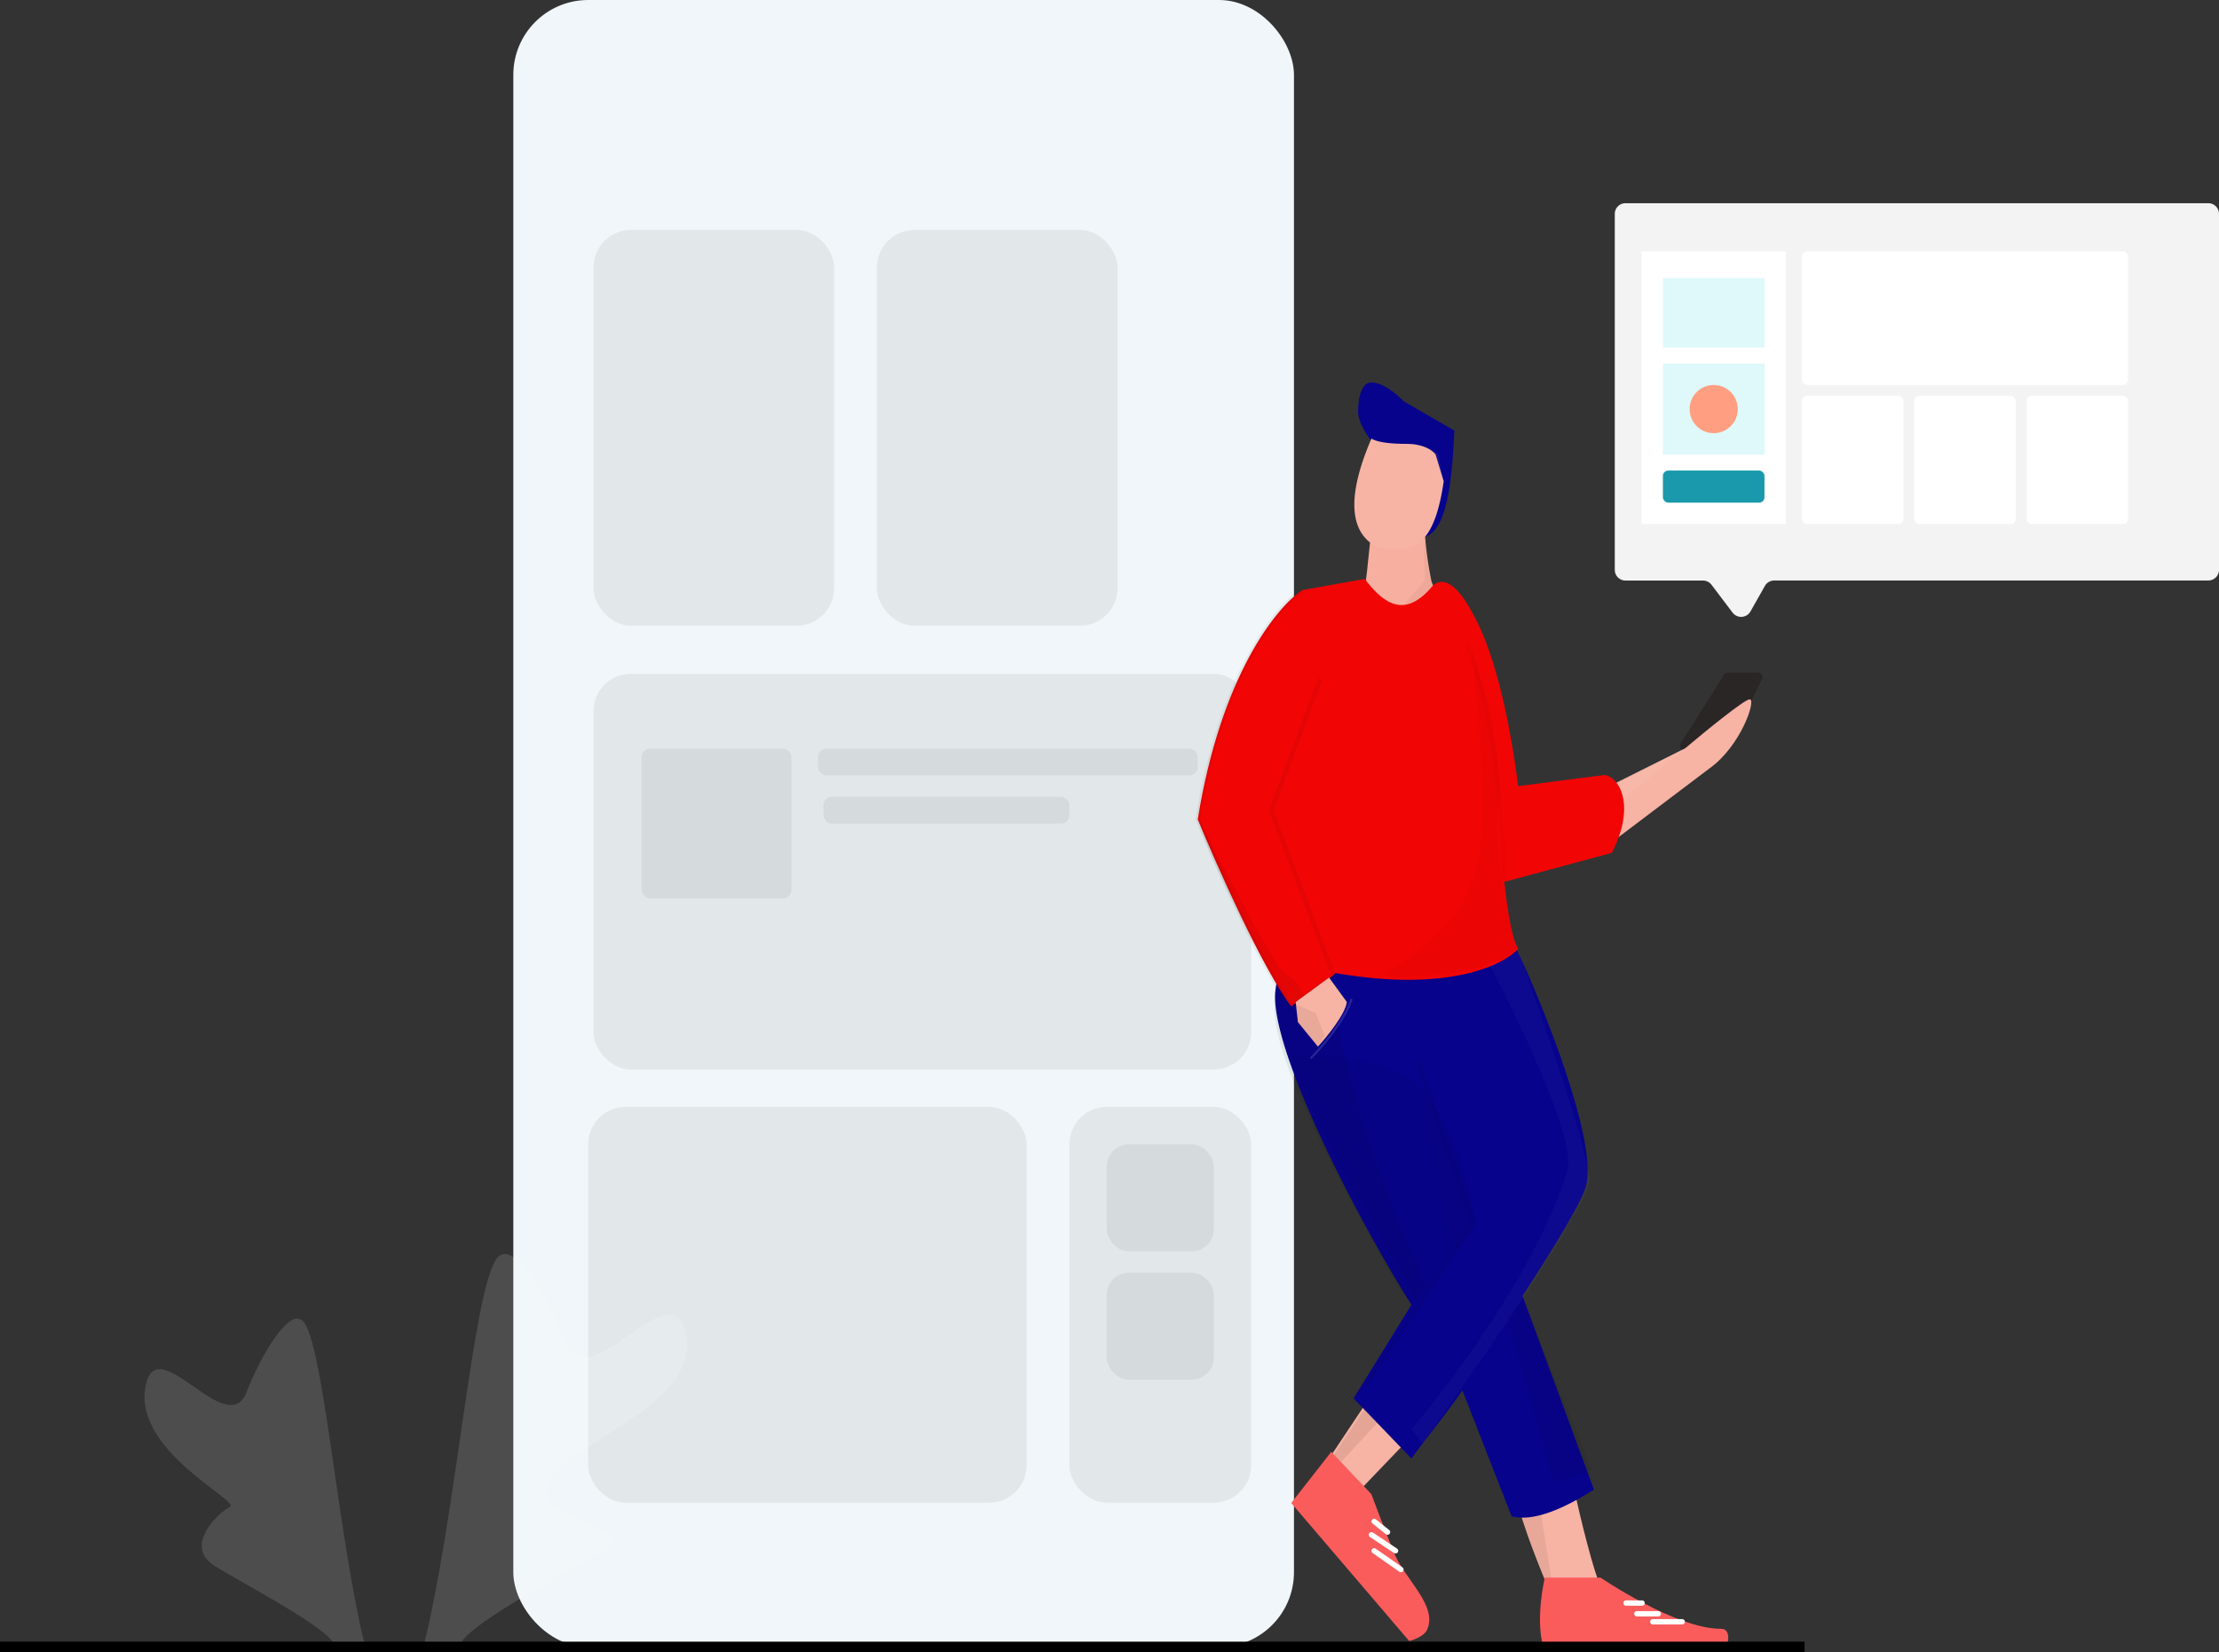
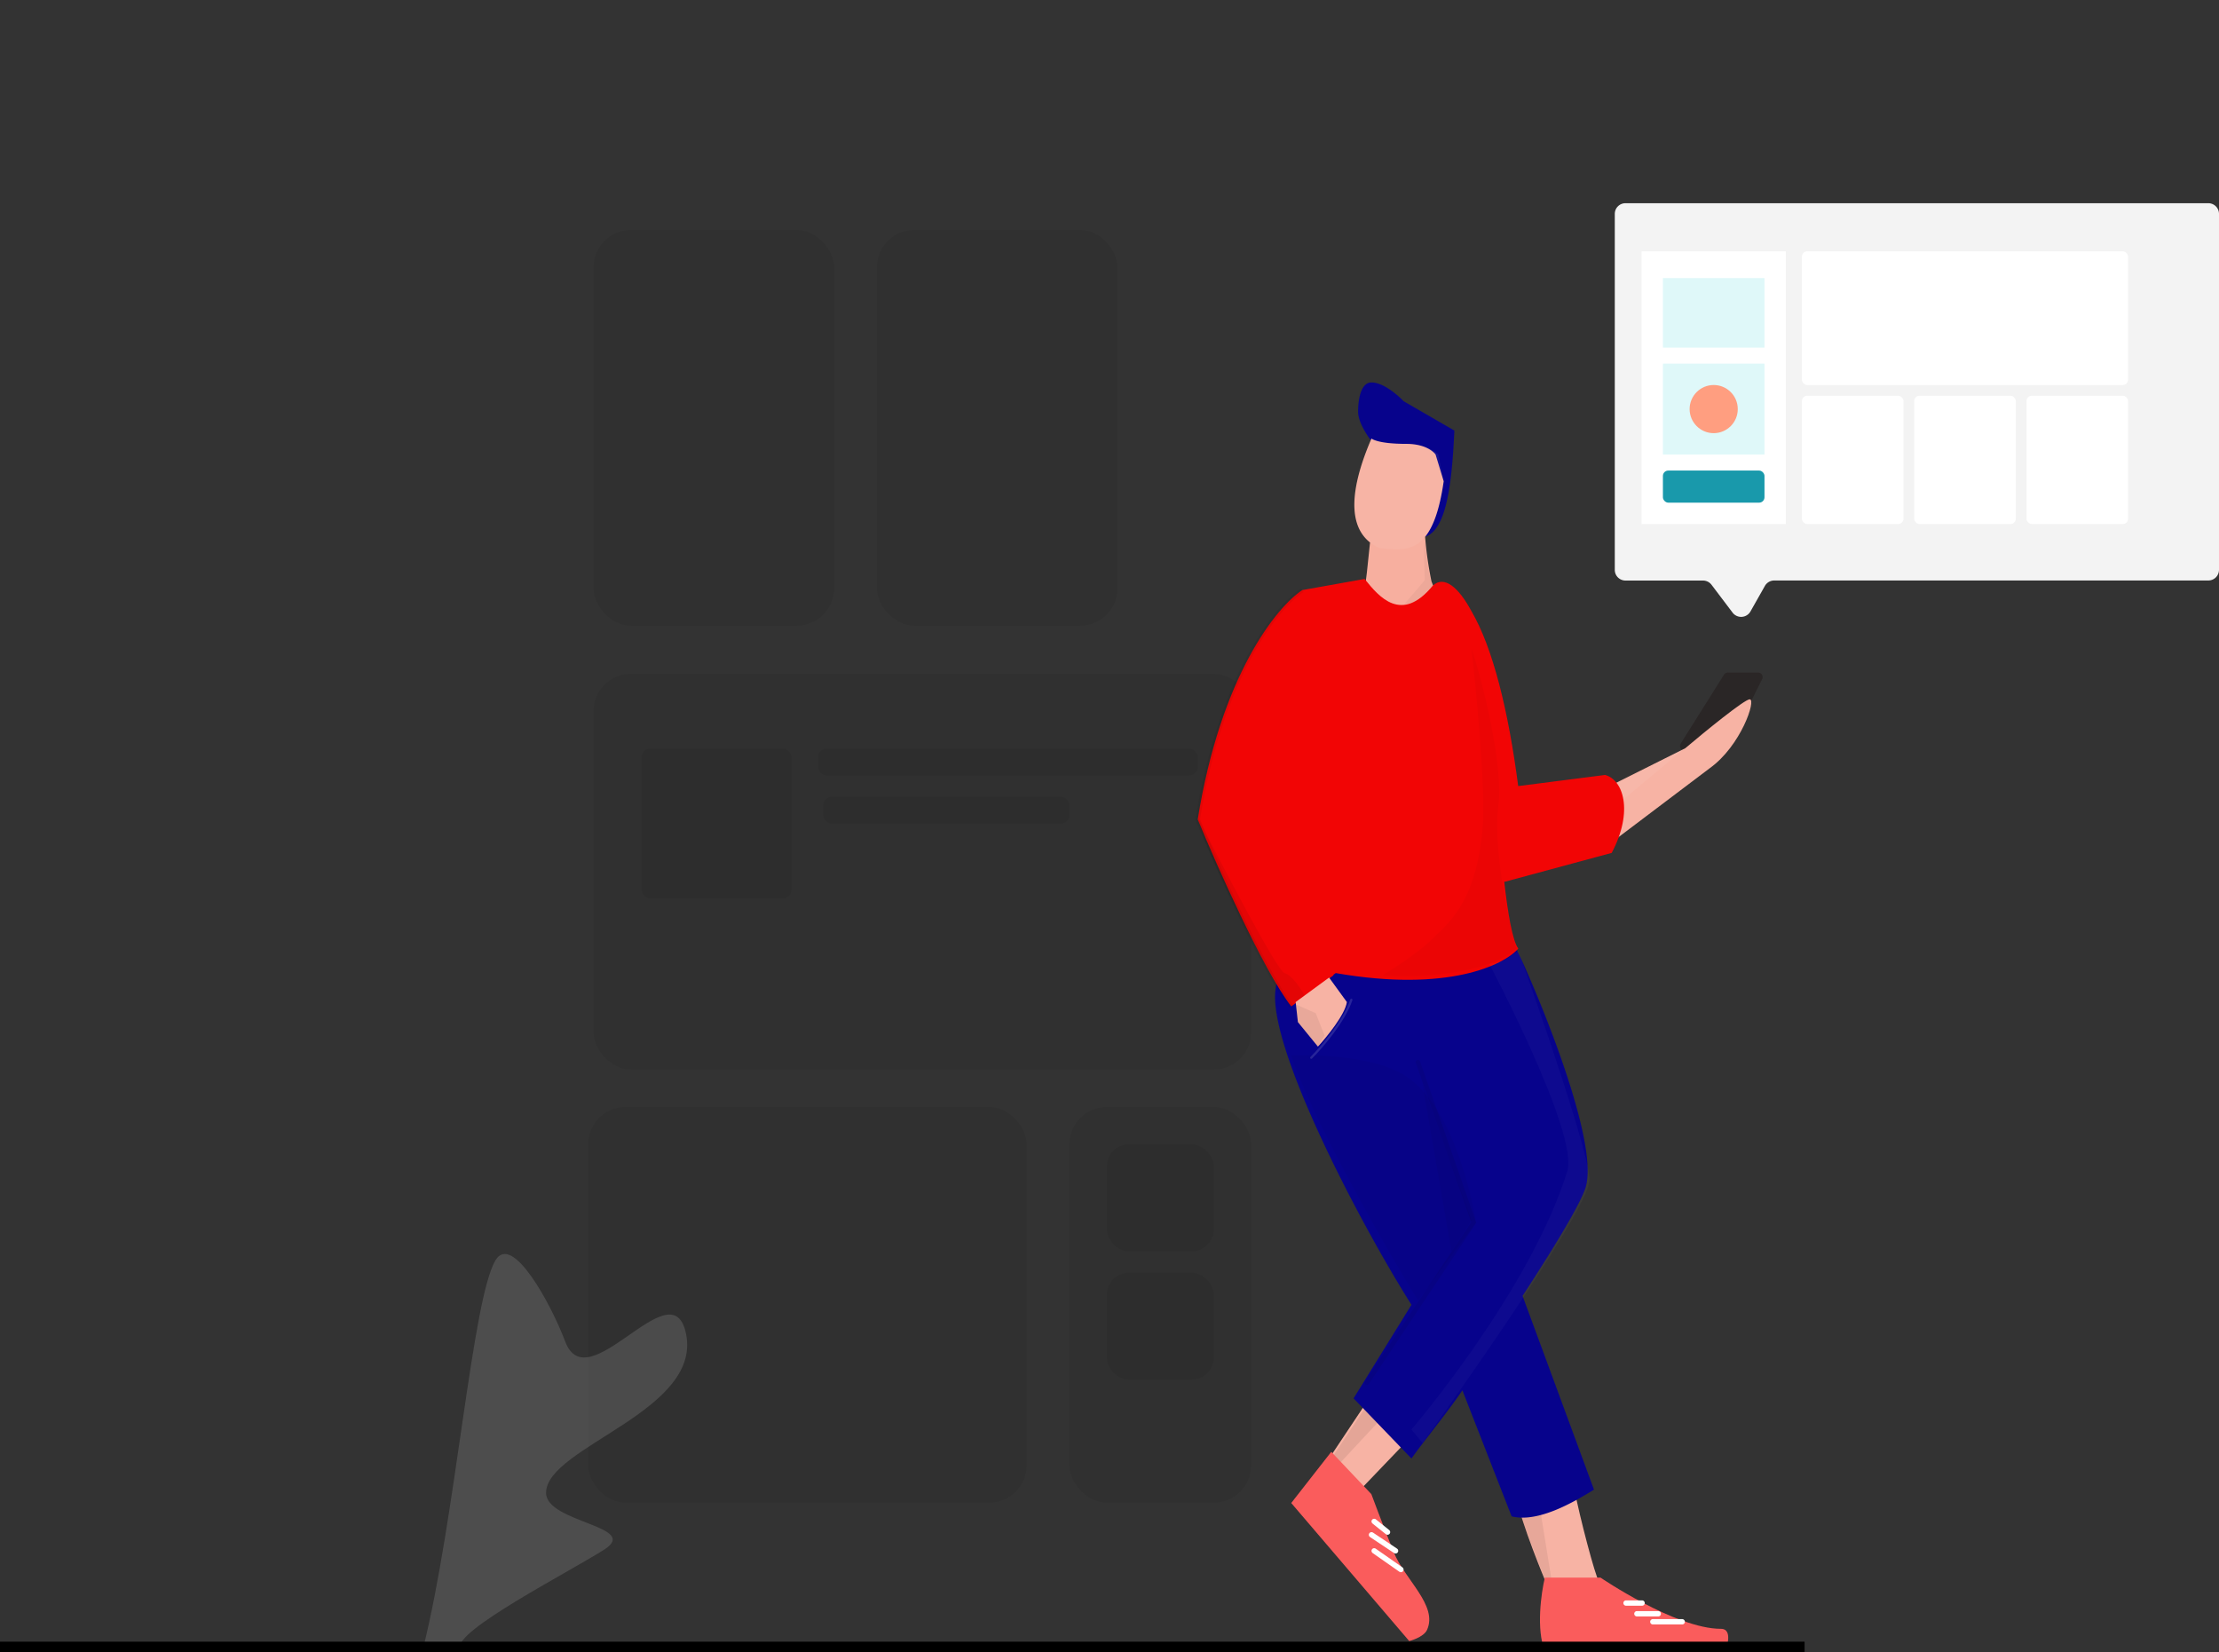
<svg xmlns="http://www.w3.org/2000/svg" viewBox="0 0 755.85 562.79">
  <rect x="0" y="0" width="755.85" height="562.79" fill="#333333" stroke="none" />
-   <rect fill="#f0f6f9" height="560.97" rx="25.5" width="265.91" x="174.85" />
  <rect fill-opacity=".06" height="134.78" rx="12.75" width="81.96" x="202.17" y="78.32" />
  <rect fill-opacity=".06" height="134.78" rx="12.75" width="81.96" x="298.7" y="78.32" />
  <rect fill-opacity=".06" height="134.78" rx="12.75" width="224.02" x="202.17" y="229.49" />
  <rect fill-opacity=".06" height="51" rx="2.86" width="51" x="218.56" y="254.99" />
  <rect fill-opacity=".06" height="9.11" rx="2.86" width="129.31" x="278.66" y="254.99" />
  <rect fill-opacity=".06" height="9.11" rx="2.86" width="83.78" x="280.48" y="271.38" />
  <rect fill-opacity=".06" height="134.78" rx="12.75" width="149.35" x="200.35" y="377.01" />
  <rect fill-opacity=".06" height="134.78" rx="12.75" width="61.92" x="364.26" y="377.01" />
  <rect fill-opacity=".06" height="36.43" rx="7.5" width="36.43" x="377.01" y="389.76" />
  <rect fill-opacity=".06" height="36.43" rx="7.5" width="36.43" x="377.01" y="433.47" />
  <g transform="translate(-182 -69.82)">
-     <path d="m285.9 520.71c6.71 11.18 11.33 73.34 20.6 110.45h-10.43c1.58-5.06-30.68-21.5-41.12-28.14s1.27-18 5.38-19.93-34.47-19.61-28.46-42.38c4.45-16.89 27.78 19.94 34.15 3.17 4.04-10.65 15.14-31.08 19.88-23.17z" fill="#fff" fill-opacity=".13" />
    <path d="m350.78 499.05c-8 13.38-13.55 87.8-24.66 132.22h12.49c-1.89-6.06 36.72-25.74 49.22-33.69s-19.83-9.14-19.83-19.31c0-15.85 54.62-28 47.42-55.27-5.33-20.22-33.26 23.86-40.88 3.78-4.8-12.78-18.08-37.2-23.76-27.73z" fill="#fff" fill-opacity=".13" />
    <path d="m726.57 608.28c-1.21-1.82-6.37-21.21-8.44-31.85-4.55 2.27-14.41 3.28-19.71 3 1.76 9.35 9.94 28.82 9.94 28.82s11.64-.48 18.21.03z" fill="#f7b3a4" />
    <path d="m710.55 608.28-3.79-23.51c-2.28-2-6.83-4.4-6.83-.76s6.16 17.44 8.43 24.27z" fill-opacity=".07" />
    <path d="m708.22 632.13c-3-7.28-1.27-19.72 0-25h18.95s25.6 17.45 41 17.45c4.55 0 1.52 7.58 1.52 7.58z" fill="#fa5c5c" />
    <path d="m739.57 619.45h7.28m-1.85 2.73h10m-19.13-6.38h5.47" fill="none" stroke="#fff" stroke-linecap="round" stroke-width="1.82" />
    <path d="m634.72 566.57 15.16-22.75 13.65 14.41-17.44 18.2z" fill="#f7b3a4" />
    <path d="m658.23 546.85-20.48 22h-3.75l18.2-27.3z" fill-opacity=".08" />
    <path d="m621.83 581.73 13.64-17.44 13.65 14.41s4.09 11 7.59 19.72c3.81 9.45 15.17 18.2 11.37 26.54-1.15 2.54-6.06 3.79-6.06 3.79z" fill="#fa5c5c" />
    <path d="m650.08 588 4.55 3.64m-5.46.92 8.19 5.46m-7.28 0 9.1 6.37" fill="none" stroke="#fff" stroke-linecap="round" stroke-width="1.82" />
    <path d="m649.17 220.08s-4.56-5.72-4.56-10 .92-10 4.56-10c4.94 0 10.93 6.38 10.93 6.38l17.3 10c-.91 20-3.1 36.43-11.84 36.43a69.48 69.48 0 0 1 -14.83-2 27.69 27.69 0 0 0 -4.29-.75c-3.34-4.48-3.1-16.01 2.73-30.06zm72.75 254.73c6.07-16.68-21.23-78.11-23.5-81.9-12.14 14.56-59.15 8.85-80.39 3.79l-1.51 9.86c-3 19.41 28.81 80.11 46.26 107.66l-19.72 31.87 19.72 20.48c1.77-2.51 4.12-5.54 6.67-8.84 3.49-4.52 7.37-9.53 10.68-14.37l16.77 42.92c9.21 2.31 21.64-5.22 27.21-8.59l.85-.51-24.34-66c10.31-15.8 19.03-30.1 21.3-36.37z" fill="#07038c" fill-rule="evenodd" />
    <path d="m667.43 252.65c2.71-3.32 4.92-9.09 6.33-18.91l-2.76-9.11s-2.41-3.63-10-3.63c-9.93 0-11.84-1.82-11.84-1.82-5 11.6-9.91 27.94-.49 35.4l-1.07 10.18-.76 6.07 11.39 12.17 14.4-8.34a20.6 20.6 0 0 0 -1.42-3.22 30.21 30.21 0 0 1 -1.61-3.61 122.17 122.17 0 0 1 -2.17-15.18z" fill="#f7af9f" fill-rule="evenodd" />
    <path d="m673.76 233.74c-3.65 25.5-12.75 23.68-21.86 22.77-13.61-6.13-8.19-24.59-2.73-37.34 0 0 1.91 1.82 11.84 1.82 7.58 0 10.92 3.64 10.92 3.64z" fill="#fff" fill-opacity=".06" />
    <path d="m667.32 267.43s-.5-12 0-13.29c.76 6.82 1.52 15.16 3.79 16.68-.75 3-11.37 5.31-10.61 4.55.6-.61 6.82-7.94 6.82-7.94z" fill-opacity=".04" />
    <path d="m769.25 299.59-14.77 23.51a1.51 1.51 0 0 0 1.28 2.32h13a1.51 1.51 0 0 0 1.34-.82l8.7-16.6 3.45-6.91a1.51 1.51 0 0 0 -1.35-2.19h-10.36a1.51 1.51 0 0 0 -1.29.69z" fill="#2a2626" />
    <path d="m756.05 324.66-28.82 14.41c-1.21 3.64 1.52 13.65 3 18.2l34.12-25.78c10.65-7.59 15.97-23.49 13.65-23.49-1.78 0-15.38 11.1-21.95 16.66z" fill="#f7b3a4" />
    <path d="m733.86 343-2.73-5.47 24.59-12.75z" fill="#fff" fill-opacity=".06" />
    <path d="m647.61 540.78 36.39-54.59-19-54.6" fill="none" stroke="#000" stroke-linecap="round" stroke-opacity=".07" stroke-width="1.52" />
    <path d="m684.77 486.18-19.72 26.54c-9.1-14.55-35.64-60.66-43.22-83.41 0 0 25.67-1.31 38.67 6.82 18.41 11.53 24.27 50.05 24.27 50.05z" fill-opacity=".04" />
-     <path d="m635.47 399.73c1.82 35.8 22.5 87.21 32.61 108.45l-5.25 6-4.55-6c-50.06-88-43-94.8-40.25-108.45z" fill-opacity=".07" />
    <path d="m646.85 267-21.23 3.79c-8.6 5.56-27.76 29-35.64 78.11 6.57 15.92 22.14 51 31.85 63.7l14.4-10.6-.06-.17.82-.59c38.22 6.67 57.38-2.78 62.18-8.34-2-2.64-3.6-12.31-4.79-22.77h.24l36.38-9.83c7.58-14.41 3.79-25-2.28-26.54l-29.58 3.79c-3.34-25.65-8.62-47.06-15.88-59.49-4.42-8.27-9.34-12.32-13.18-8.81-10.73 13.12-18.44 3.68-23-1.93z" fill="#f20505" fill-rule="evenodd" />
    <path d="m619.55 401.25c-2.43-.61-20.73-35.64-29.58-53.08 1.22 8.49 20.48 47.77 31.85 64.46l4.55-3.8c-1.26-2.27-4.37-6.97-6.82-7.58z" fill="#070707" fill-opacity=".06" />
-     <path d="m625.62 270.82c-8.6 5.56-27.76 29-35.65 78.11 6.58 15.92 22.15 51 31.85 63.7l14.41-10.63-21.23-56.11 16.68-44.74" fill="none" stroke="#000" stroke-opacity=".06" stroke-width="1.52" />
+     <path d="m625.62 270.82c-8.6 5.56-27.76 29-35.65 78.11 6.58 15.92 22.15 51 31.85 63.7" fill="none" stroke="#000" stroke-opacity=".06" stroke-width="1.52" />
    <path d="m624.1 417.93-.76-6.82 11.38-8.34 6.06 8.34c-.6 4.25-6.82 11.88-9.86 15.17z" fill="#f7b3a4" />
    <path d="m630.17 414.9-6.83-3 .76 6.07 6.82 8.34 2.28-3.79z" fill-opacity=".06" />
    <path d="m628.65 430.07c3.54-3.54 11.22-12.44 13.65-19.72" fill="none" stroke="#fff" stroke-linecap="round" stroke-opacity=".13" stroke-width=".76" />
-     <path d="m694.62 370.16c-1.77-27.55-2.27-54.6-12.89-80.38" fill="none" stroke="#000" stroke-opacity=".03" stroke-width="1.52" />
    <path d="m666.57 561.26-3.8-4.55s40.41-47.07 53.09-88c4-12.89-26.54-70.52-26.54-70.52 6.82-1.52 4-.76 9.85-4.55 8.09 22.5 24.27 69.61 24.27 78.11s-37.92 63.25-56.87 89.51z" fill="#fff" fill-opacity=".03" />
    <path d="m676.42 496.05-9.85-56.88 16.68 46.26z" fill-opacity=".04" />
-     <path d="m711.31 574.91-15.93-56.12 5.31-6.82 23.51 58.39z" fill-opacity=".06" />
    <path d="m692.35 344.38c-1.82 13.95 3.29 38.17 6.07 48.53-10.32 9.09-34.89 10.09-45.5 9.09 0 0 11.37-6.82 16.68-12.13s15.17-12.13 17.4-37.87c1.17-13.2-2.27-48-3.79-61.42 3.79 11.33 10.96 39.84 9.14 53.8z" fill-opacity=".03" />
    <path d="m182 630.78h614.69" fill="none" stroke="#000" stroke-width="3.64" />
    <path d="m934.2 267.53h-147.86a3.66 3.66 0 0 0 -3.17 1.85l-4.92 8.7a3.65 3.65 0 0 1 -6.08.4l-7.17-9.48a3.66 3.66 0 0 0 -2.91-1.45h-26.41a3.64 3.64 0 0 1 -3.64-3.64v-121.24a3.64 3.64 0 0 1 3.64-3.64h198.52a3.64 3.64 0 0 1 3.65 3.64v121.22a3.64 3.64 0 0 1 -3.65 3.64z" fill="#f3f3f3" />
  </g>
  <path d="m559.14 85.6h49.18v92.89h-49.18z" fill="#fff" fill-opacity=".97" />
  <rect fill="#1999ab" height="10.93" rx="1.82" width="34.6" x="566.43" y="160.27" />
  <path d="m566.43 123.85h34.6v30.96h-34.6z" fill="#dff8f9" />
  <path d="m566.43 94.71h34.6v23.68h-34.6z" fill="#dff8f9" />
  <circle cx="583.73" cy="139.33" fill="#ff9e80" r="8.2" />
  <rect fill="#fff" height="45.53" rx="1.82" width="111.1" x="613.78" y="85.6" />
  <rect fill="#fff" height="43.71" rx="1.82" width="34.6" x="613.78" y="134.78" />
  <rect fill="#fff" height="43.71" rx="1.82" width="34.6" x="652.03" y="134.78" />
  <rect fill="#fff" height="43.71" rx="1.82" width="34.6" x="690.28" y="134.78" />
</svg>